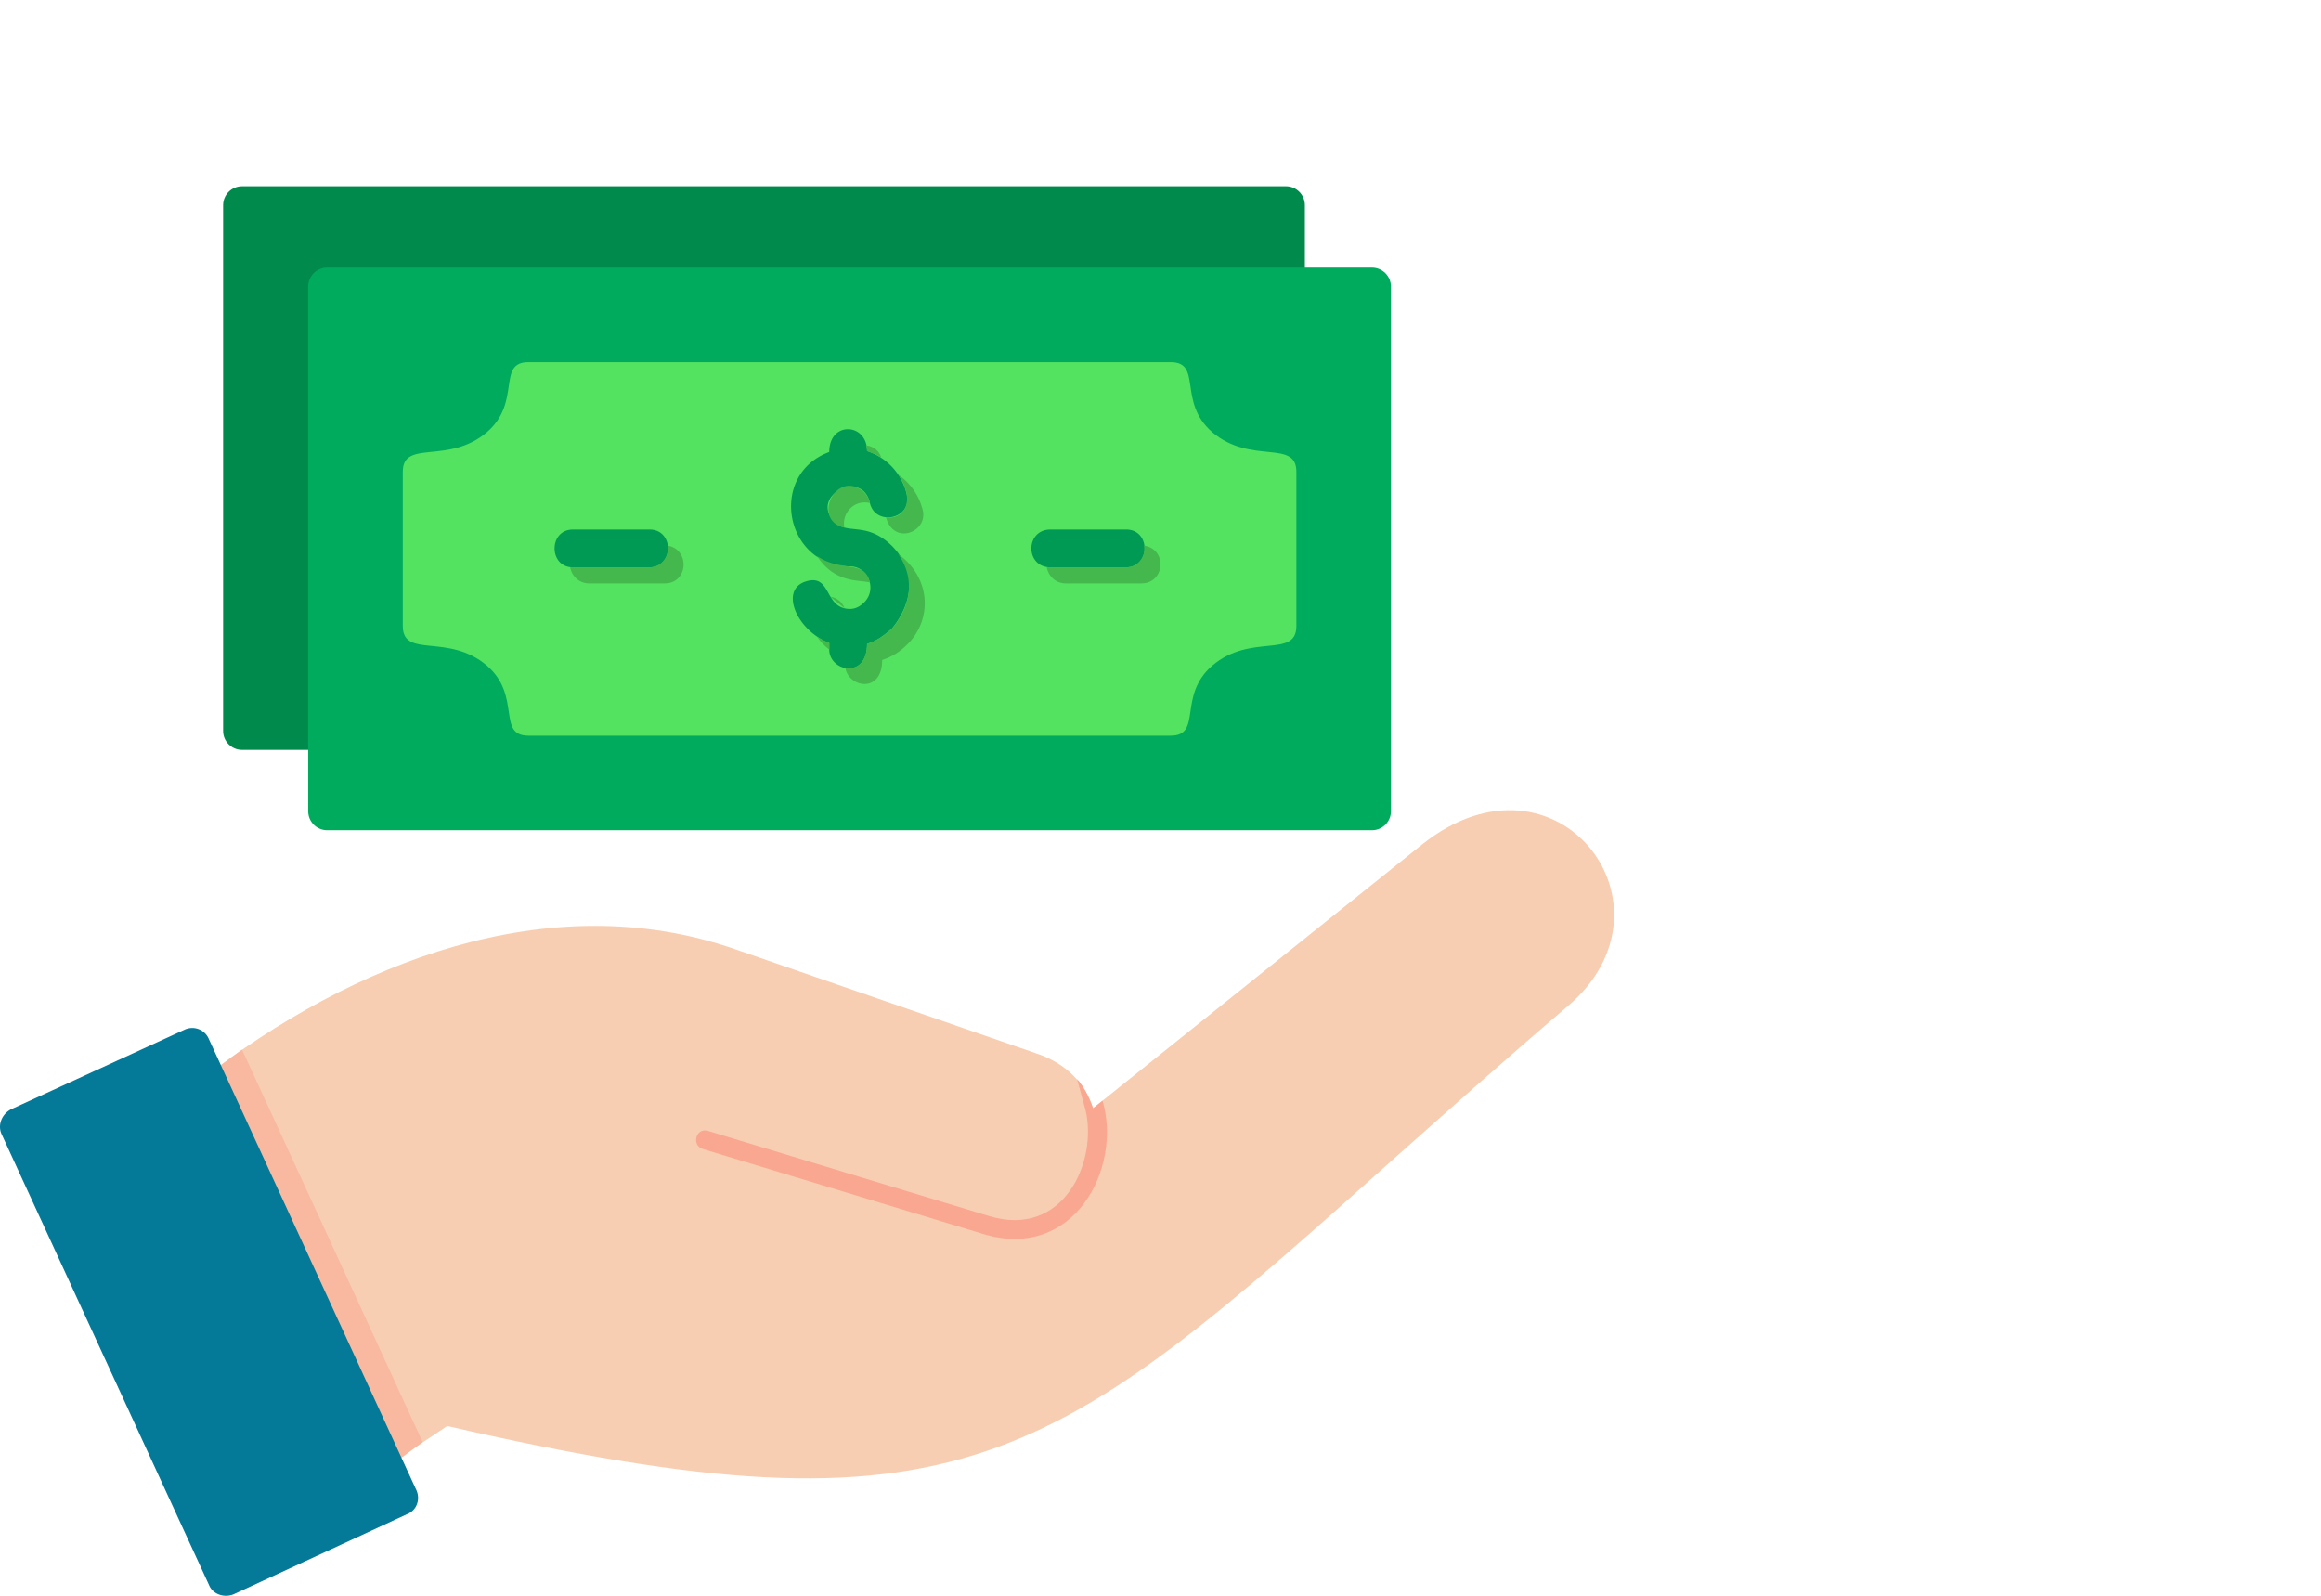
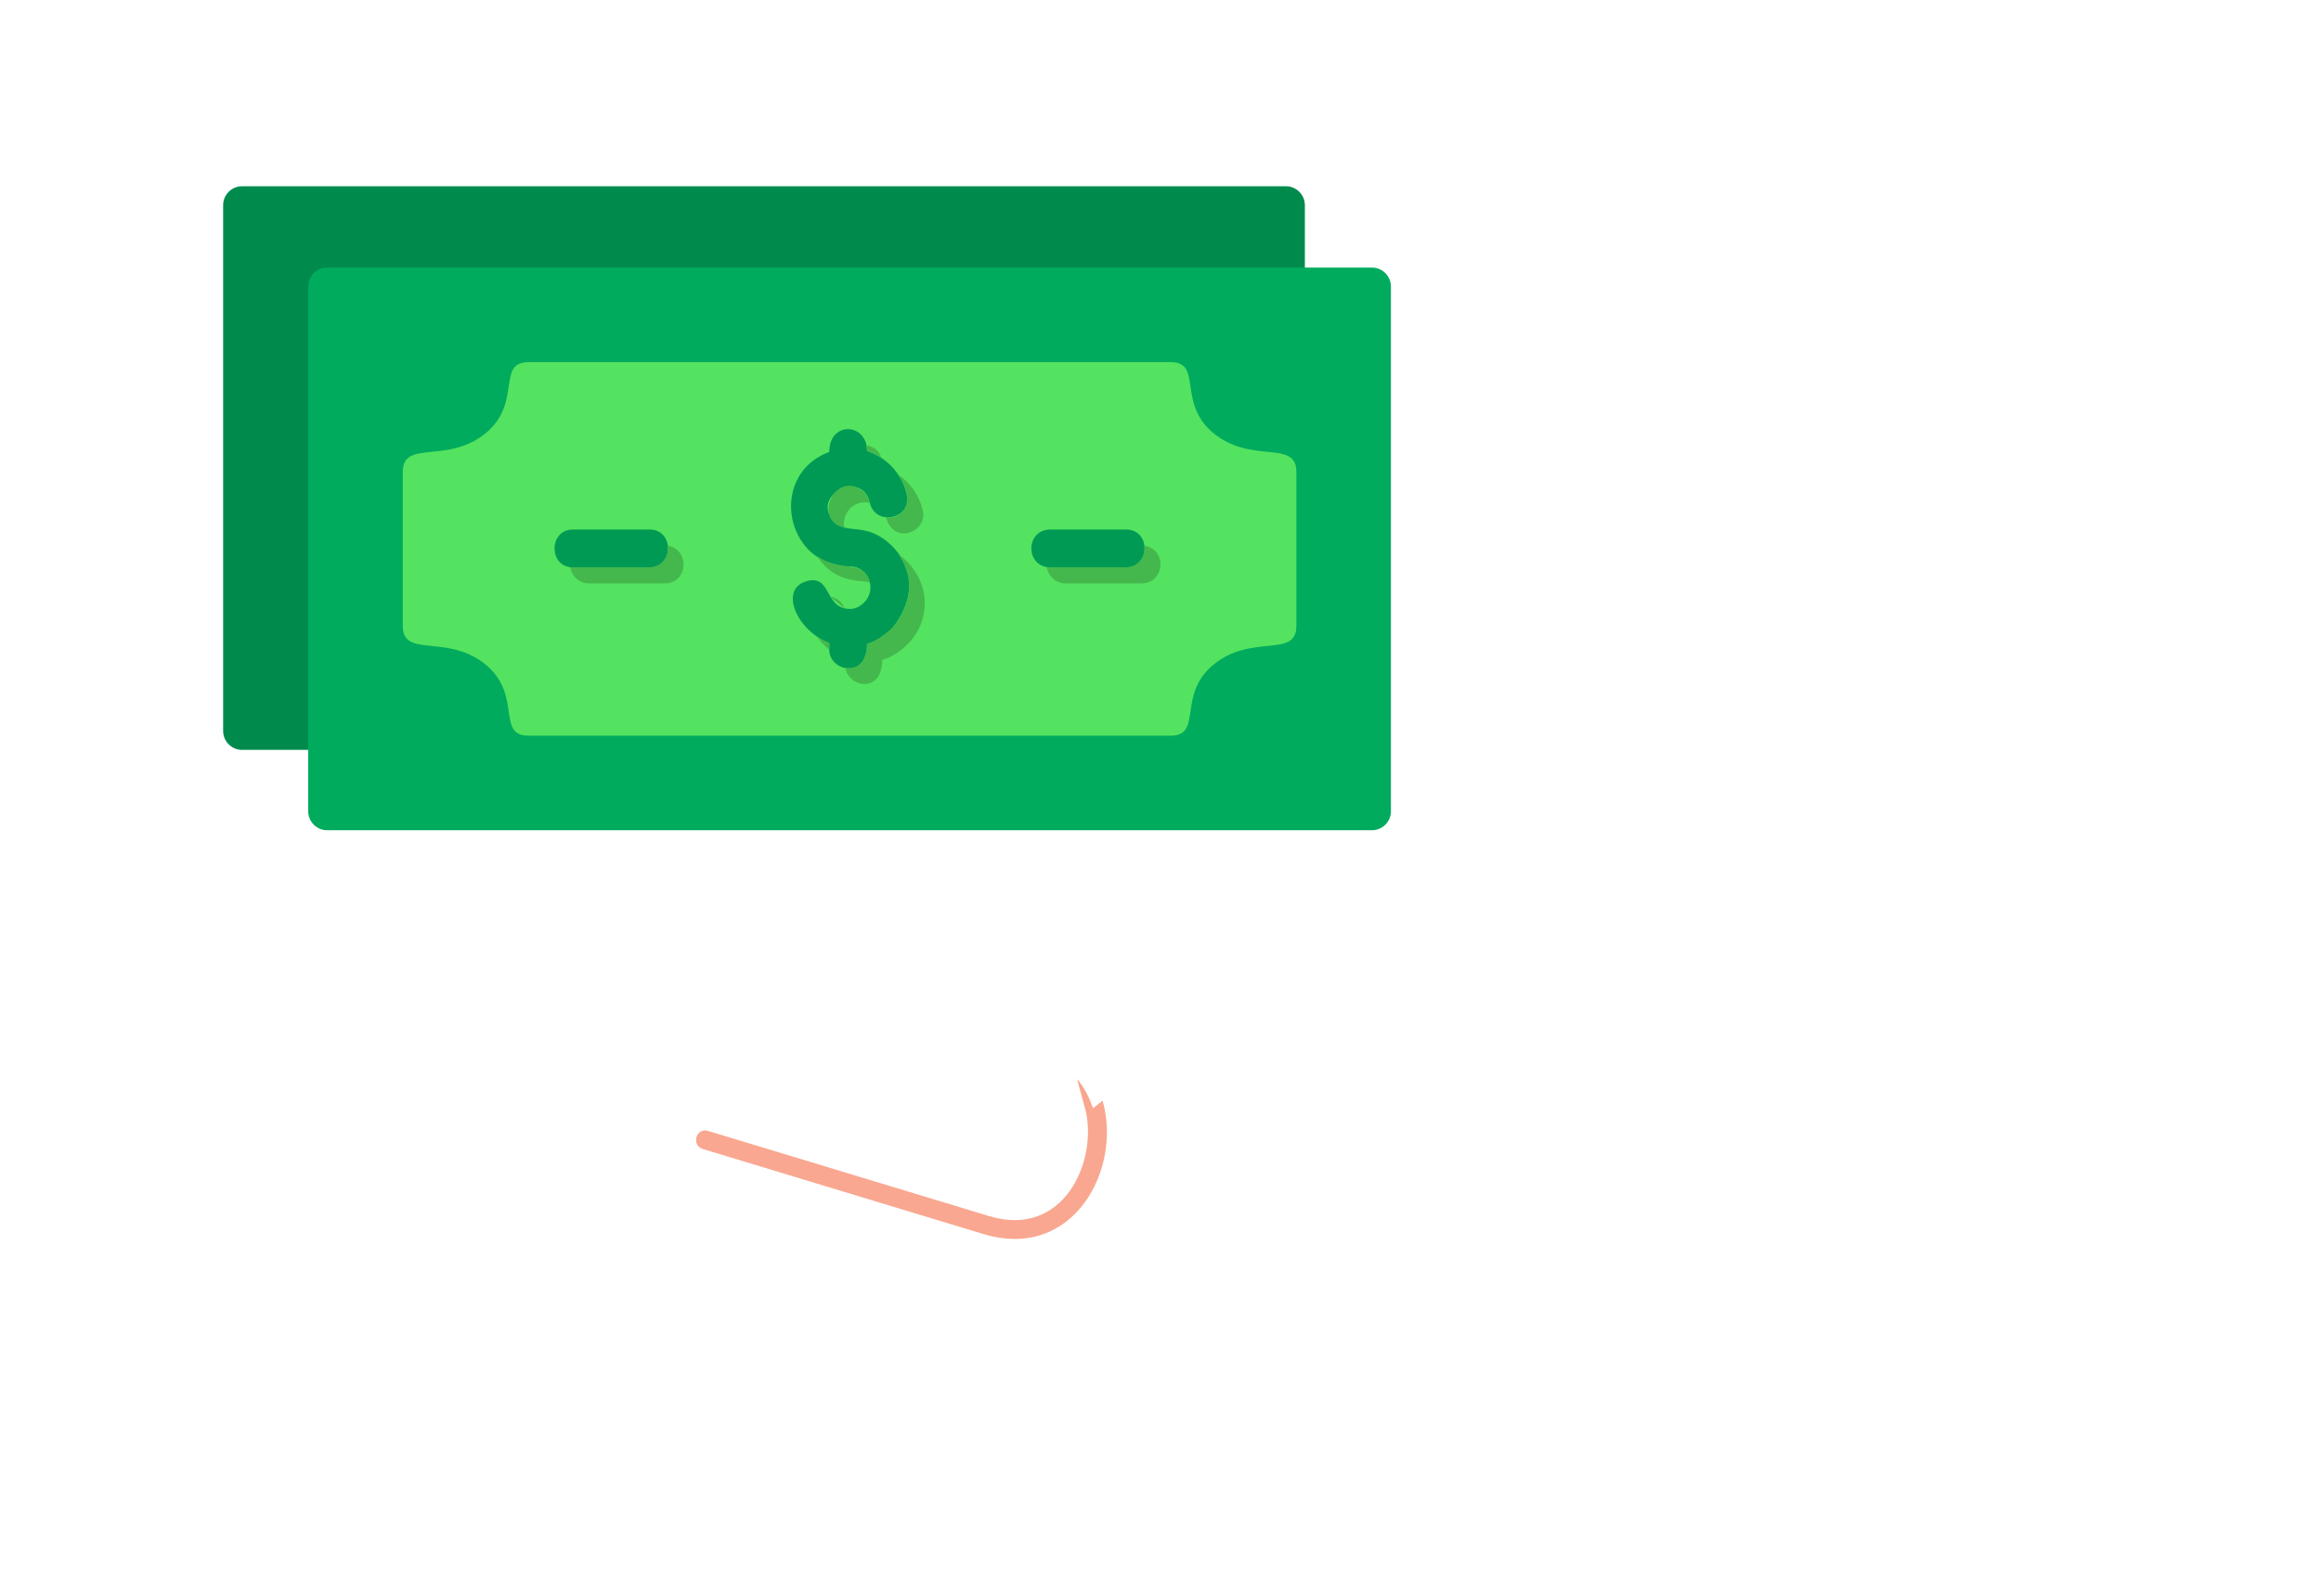
<svg xmlns="http://www.w3.org/2000/svg" width="128" height="88" fill="none">
  <path fill="#008B4D" d="M13.348 10.271h57.571c.574 0 1.043.47 1.043 1.043V15.8c0 .574-.469 1.043-1.043 1.043H19.084v23.467c0 .573-.47 1.043-1.043 1.043h-4.693c-.574 0-1.043-.47-1.043-1.043V11.314c0-.573.469-1.043 1.043-1.043Z" />
-   <path fill="#F7CEB2" d="M20.336 79.055c-2.086-3.546-9.074-17.678-9.387-18.096-.313-.469-.26-1.095.209-1.46 8.187-6.362 19.086-10.742 29.412-7.144l16.583 5.736c1.72.574 2.712 1.721 3.129 3.025l18.147-14.55c7.405-5.892 14.55 3.39 8.031 8.918-3.546 3.024-6.57 5.736-9.334 8.187-19.191 17.157-24.04 21.485-52.462 14.967l-3.285 2.19c-1.043.73-2.399-.887-1.043-1.773Z" />
-   <path fill="#F8B9A0" d="M20.336 79.055c-2.086-3.546-9.074-17.679-9.387-18.096-.313-.469-.26-1.095.209-1.46.73-.521 1.46-1.095 2.19-1.616l9.96 21.641c-1.251.887-2.555 2.19-3.337 1.043-.365-.574-.209-1.147.365-1.512Z" />
  <path fill="#F9A790" d="M59.395 59.5c.417.469.678 1.042.886 1.616l.522-.417c1.095 3.702-1.564 8.865-6.57 7.353l-15.489-4.694c-.626-.208-.365-1.2.313-.99l15.488 4.693c4.12 1.251 5.997-3.025 5.32-5.84l-.47-1.722Z" />
-   <path fill="#057998" d="m.624 61.168 9.543-4.38a.993.993 0 0 1 1.356.521l11.42 24.823c.261.521.052 1.147-.47 1.355L12.88 87.92c-.522.209-1.148 0-1.356-.521L.103 62.576c-.261-.521 0-1.147.52-1.408Z" />
  <path fill="#00AB5E" d="M18.041 14.756h57.624c.573 0 1.043.47 1.043 1.043v28.942c0 .574-.47 1.043-1.043 1.043H18.04c-.574 0-1.043-.469-1.043-1.043V15.8c0-.574.47-1.043 1.043-1.043Z" />
  <path fill="#54E360" d="M29.15 19.97h35.408c1.773 0 .365 2.19 2.294 3.86 2.138 1.825 4.641.365 4.641 2.19v8.5c0 1.825-2.503.365-4.64 2.19-1.93 1.67-.522 3.86-2.295 3.86H29.149c-1.773 0-.365-2.19-2.294-3.86-2.139-1.825-4.642-.365-4.642-2.19v-8.5c0-1.825 2.503-.365 4.642-2.19 1.93-1.67.521-3.86 2.294-3.86Z" />
  <path fill="#009A55" d="M50.008 27.272c.313 1.355-1.72 1.773-2.034.469-.417-1.93-3.39-.365-1.93 1.043.679.73 1.722-.052 3.13 1.304 2.19 2.19 0 4.589 0 4.589-.418.365-.835.678-1.356.834 0 1.982-2.086 1.512-2.086.313v-.365c-1.773-.678-2.764-2.92-1.304-3.39 1.46-.47.991 1.512 2.451 1.512.313 0 .574-.156.782-.364.73-.73.209-1.982-.782-1.982-3.598 0-4.537-5.058-1.147-6.31 0-1.721 2.086-1.617 2.086-.052a3.29 3.29 0 0 1 2.19 2.399ZM31.6 31.287c-1.356 0-1.356-2.086 0-2.086h4.224c1.355 0 1.355 2.086 0 2.086H31.6Zm26.334 0c-1.407 0-1.407-2.086 0-2.086h4.172c1.356 0 1.356 2.086 0 2.086h-4.172Z" />
  <path fill="#44B84D" d="M50.895 28.158c.26 1.2-1.617 1.93-2.034.365.886.157 1.72-.782.678-2.347a3.35 3.35 0 0 1 1.356 1.982Zm-2.92-.417c-.835-.209-1.565.521-1.409 1.356-1.825-.418-.469-3.181.991-2.034.209.156.365.417.417.678Zm1.564 2.816c.886.626 1.46 1.616 1.46 2.712 0 1.46-.99 2.294-.99 2.294a3.304 3.304 0 0 1-1.357.834c0 1.878-1.877 1.513-2.034.418.783.156 1.2-.47 1.2-1.304.521-.157.939-.47 1.356-.834 0 0 1.877-1.93.365-4.12Zm-3.807 5.267c-.26-.209-.521-.47-.678-.73.209.156.417.26.678.365v.365Zm.052-2.92c.365.052.678.312.782.625l-.782-.626Zm2.19-.783c-.625-.156-1.93.052-2.92-1.46 1.356.939 2.607.157 2.92 1.46Zm-.208-7.561c.417.052.73.313.834.678-.208-.157-.521-.261-.782-.365l-.052-.313Zm-15.28 7.613c-.521 0-.938-.365-1.043-.886h4.38c.627 0 1.096-.574.992-1.2 1.251.21 1.147 2.086-.157 2.086h-4.172Zm26.283 0c-.521 0-.939-.365-1.043-.886h4.38c.626 0 1.096-.574.991-1.2 1.304.21 1.148 2.086-.156 2.086h-4.172Z" />
</svg>